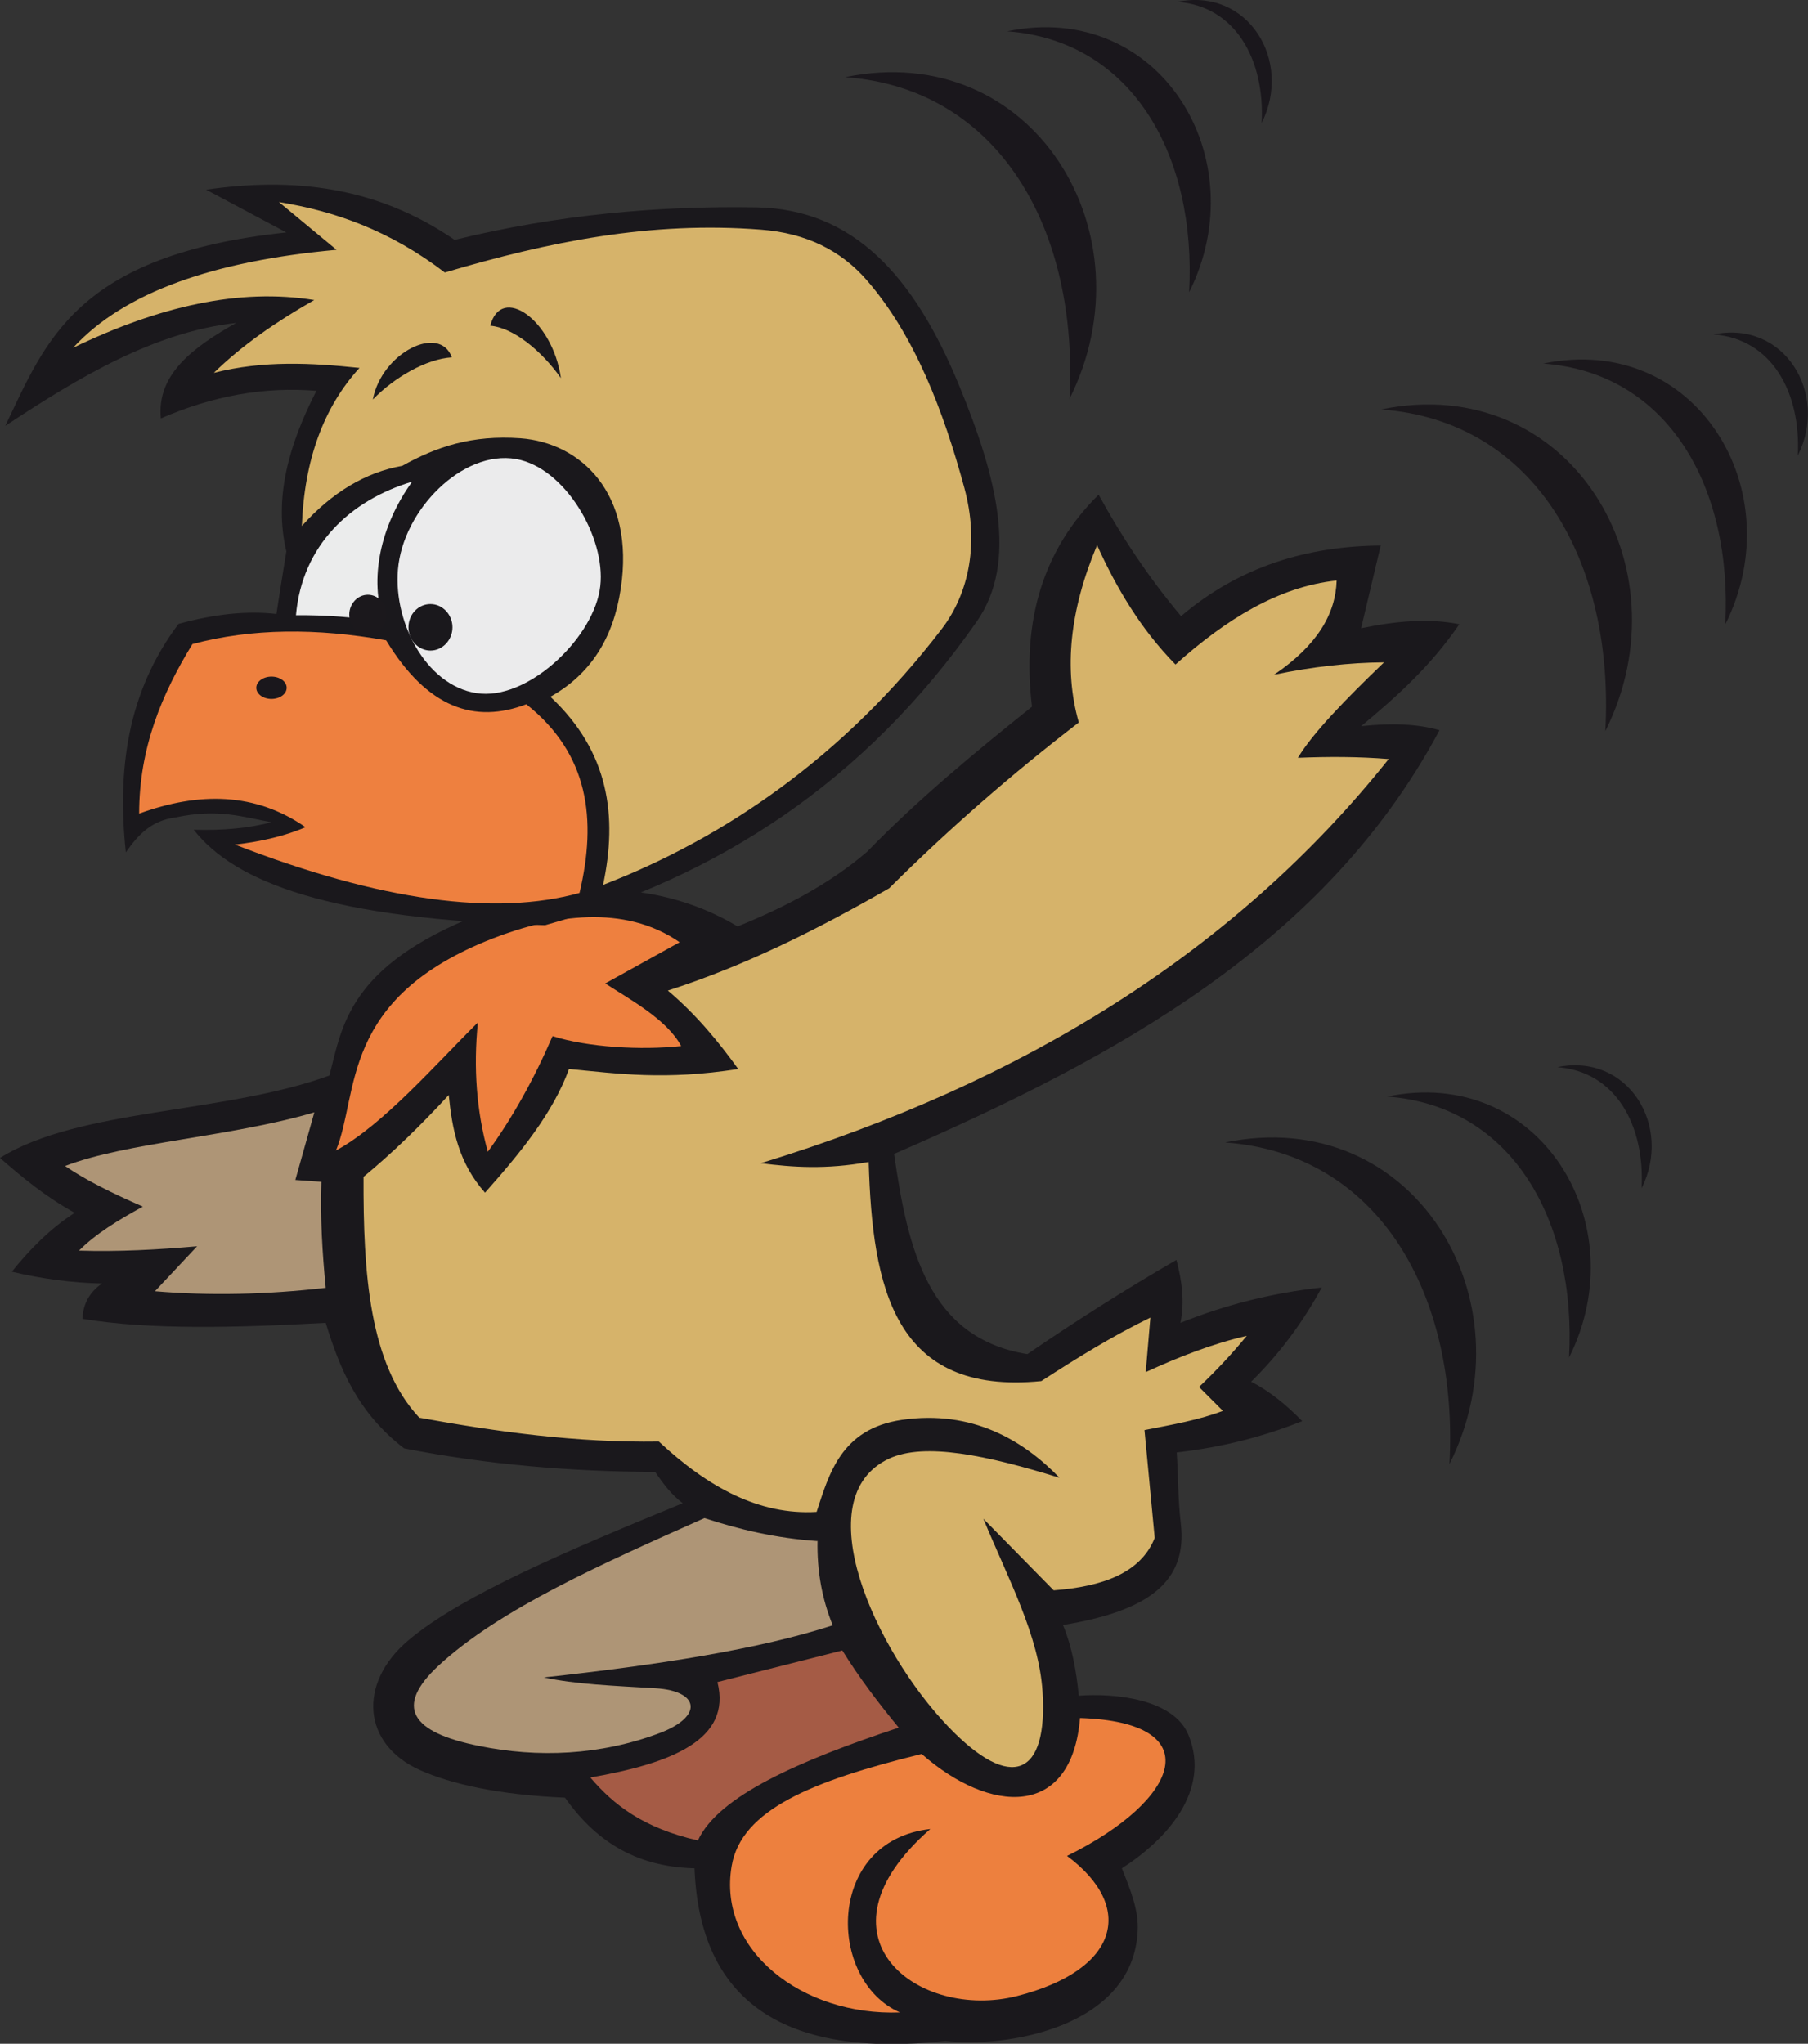
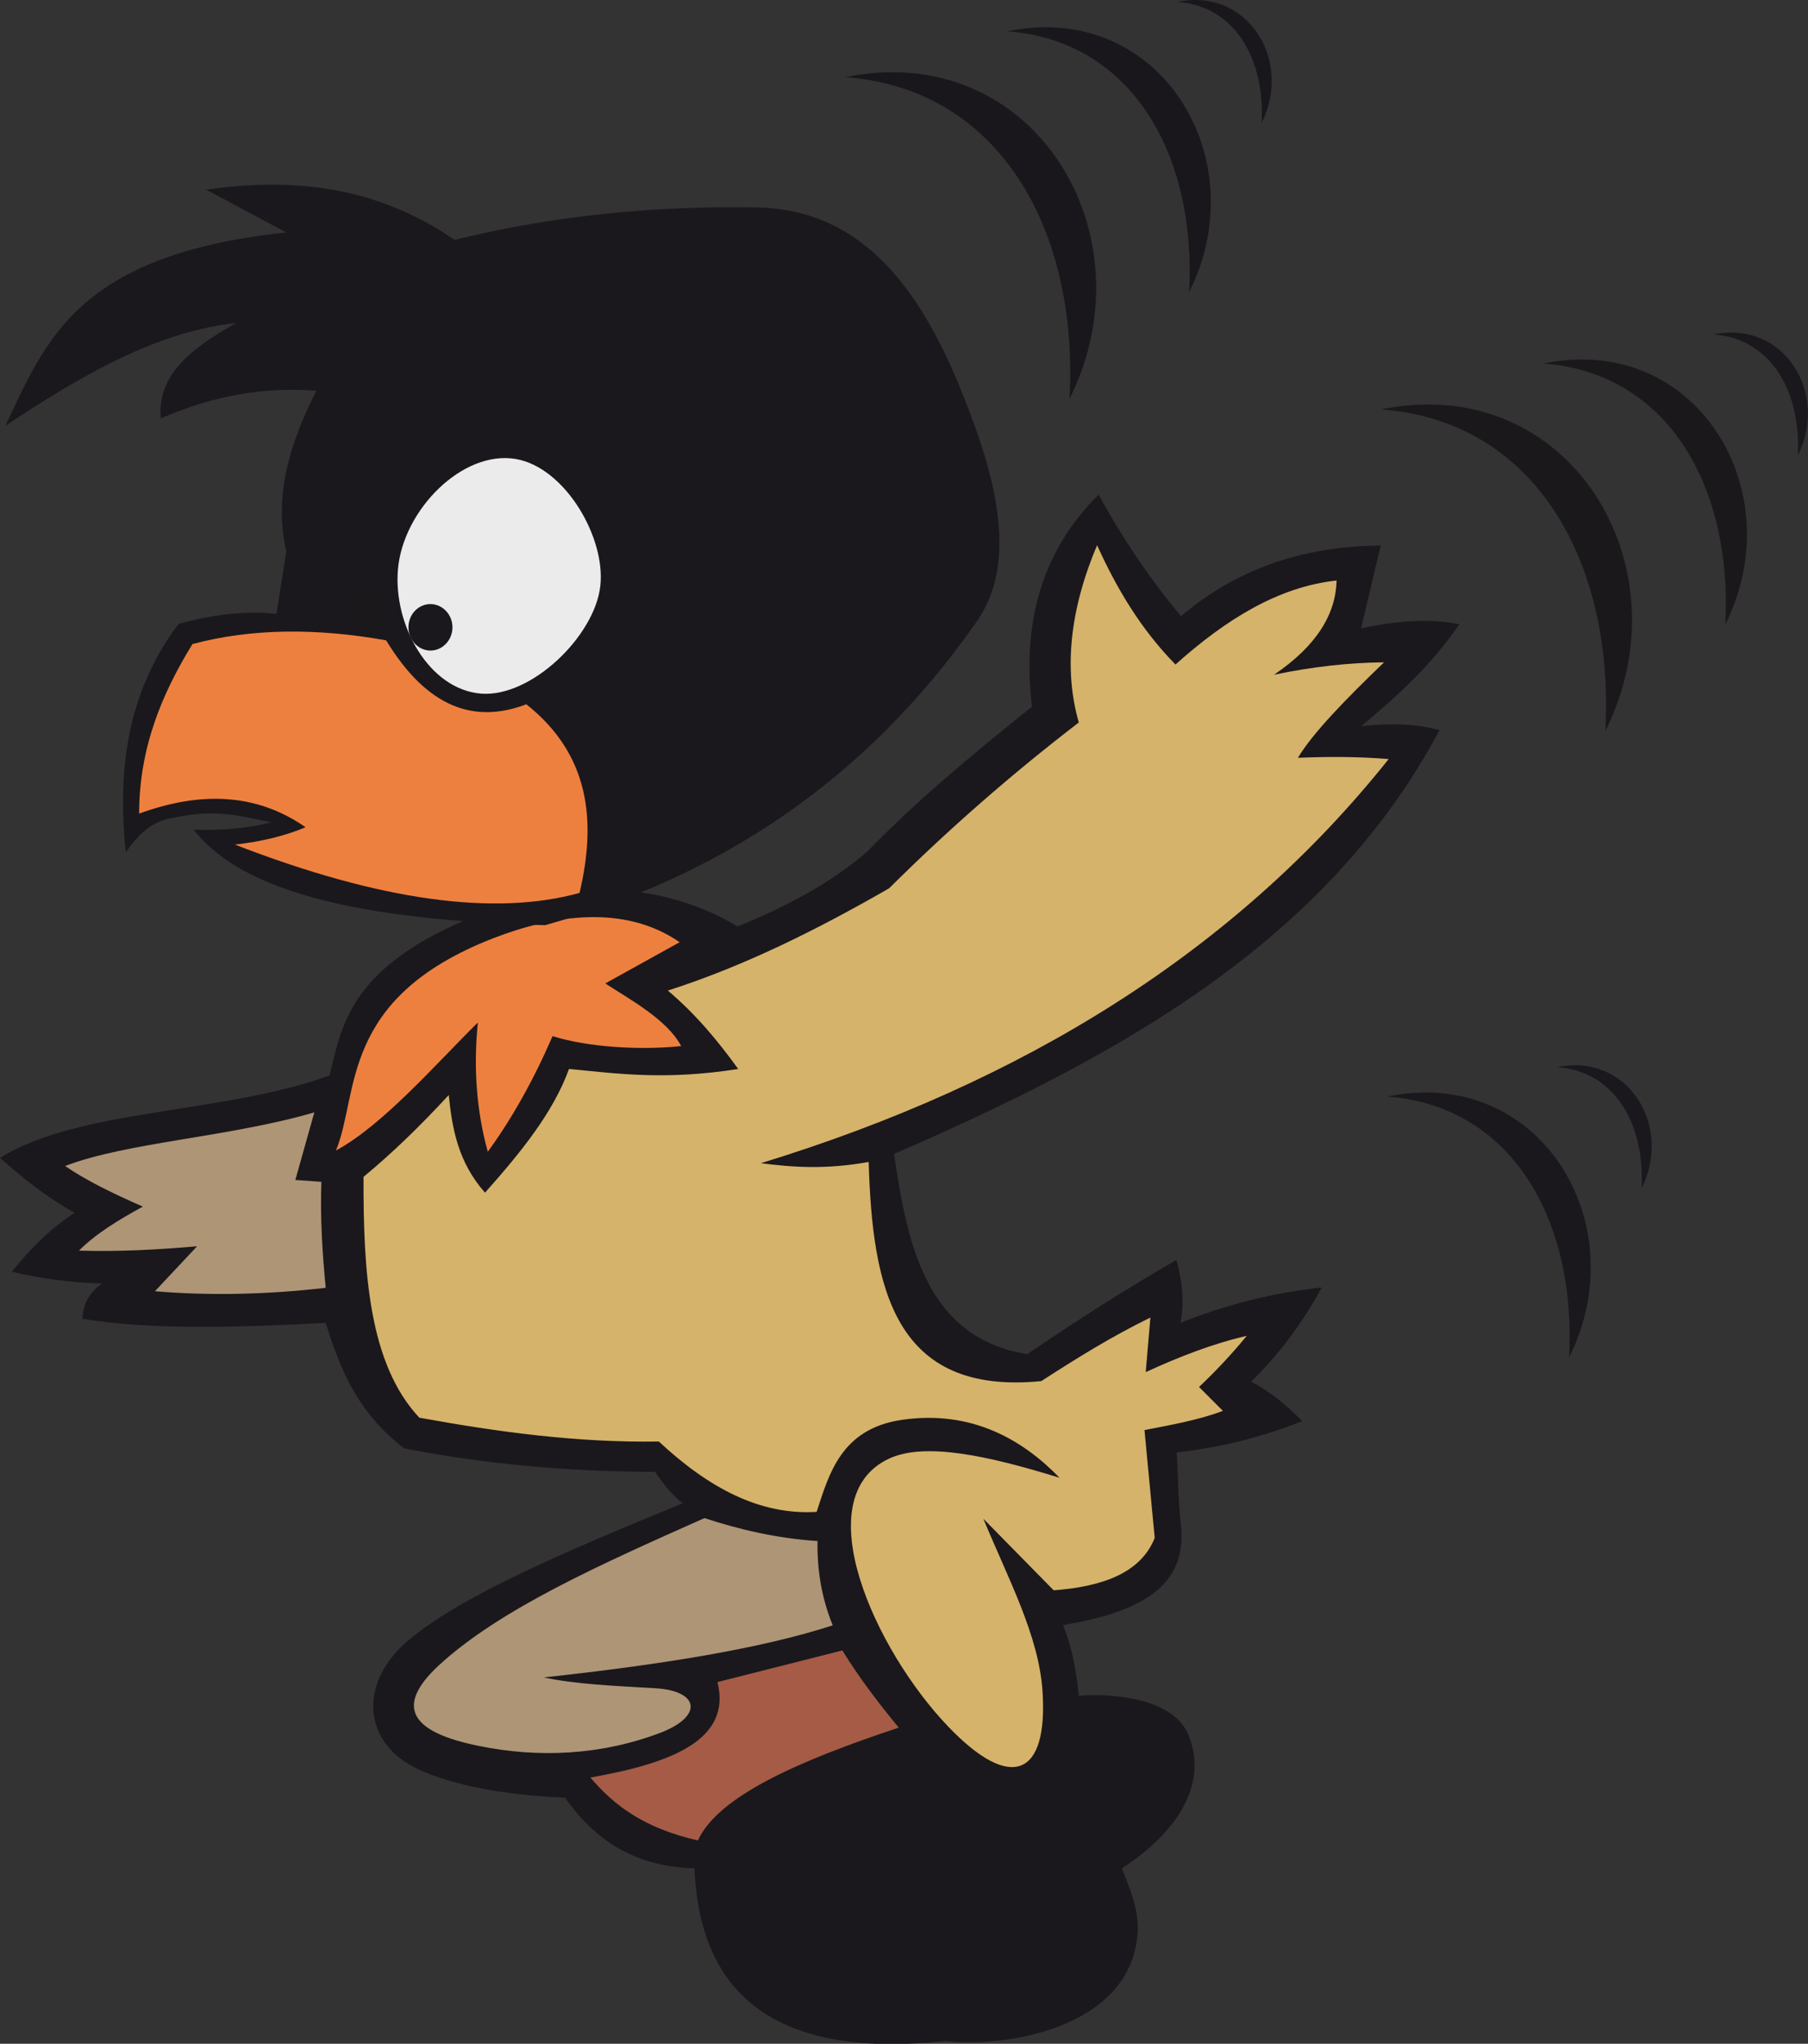
<svg xmlns="http://www.w3.org/2000/svg" clip-rule="evenodd" fill-rule="evenodd" image-rendering="optimizeQuality" shape-rendering="geometricPrecision" text-rendering="geometricPrecision" viewBox="0 0 5.834 6.594" xml:space="preserve">
  <rect x="0" y="0" width="5.834" height="6.594" fill="#333333" stroke="none" />
  <path d="m4.457 1.76c-0.24 0.002-0.458 0.068-0.646 0.228-0.105-0.125-0.192-0.257-0.266-0.392-0.177 0.175-0.249 0.403-0.215 0.684-0.185 0.148-0.368 0.299-0.532 0.468-0.121 0.104-0.265 0.179-0.418 0.241-0.205-0.123-0.496-0.173-0.836-0.038-0.42 0.166-0.44 0.36-0.481 0.519-0.339 0.124-0.808 0.106-1.063 0.266 0.072 0.063 0.147 0.125 0.241 0.177-0.079 0.051-0.144 0.117-0.203 0.19 0.097 0.023 0.194 0.036 0.291 0.038-0.045 0.032-0.061 0.071-0.063 0.114 0.217 0.036 0.494 0.029 0.785 0.013 0.045 0.147 0.103 0.29 0.253 0.405 0.27 0.053 0.54 0.075 0.81 0.076 0.026 0.038 0.053 0.074 0.089 0.101-0.36 0.148-0.713 0.296-0.886 0.443-0.163 0.138-0.148 0.335 0.038 0.418 0.101 0.045 0.254 0.08 0.468 0.089 0.093 0.131 0.219 0.223 0.418 0.228 0.017 0.428 0.287 0.614 0.81 0.557 0.186 0.023 0.604-0.039 0.62-0.354 0.004-0.068-0.024-0.135-0.051-0.203 0.145-0.093 0.288-0.251 0.215-0.43-0.047-0.116-0.236-0.136-0.354-0.127-0.008-0.081-0.022-0.158-0.051-0.228 0.275-0.045 0.403-0.139 0.38-0.329-0.009-0.076-0.008-0.152-0.013-0.228 0.152-0.017 0.285-0.053 0.405-0.101-0.05-0.051-0.104-0.096-0.165-0.127 0.092-0.09 0.167-0.192 0.228-0.304-0.157 0.017-0.309 0.055-0.456 0.114 0.014-0.068 0.005-0.135-0.013-0.203-0.166 0.096-0.326 0.198-0.481 0.304-0.32-0.052-0.386-0.339-0.43-0.646 0.724-0.314 1.395-0.683 1.76-1.367-0.069-0.02-0.153-0.024-0.253-0.013 0.113-0.094 0.224-0.193 0.317-0.329-0.1-0.02-0.206-0.01-0.317 0.013 0.021-0.089 0.042-0.177 0.063-0.266z" fill="#1A181C" />
  <path d="m2.193 3.04c-0.179-0.124-0.41-0.087-0.601-0.013-0.499 0.194-0.432 0.502-0.508 0.685 0.152-0.082 0.323-0.28 0.458-0.413-0.015 0.147-0.004 0.287 0.032 0.417 0.078-0.107 0.148-0.232 0.209-0.373 0.114 0.036 0.285 0.046 0.415 0.032-0.046-0.086-0.165-0.15-0.245-0.202 0.08-0.044 0.16-0.089 0.24-0.133z" fill="#EE803F" />
  <path d="m3.54 1.759c-0.088 0.209-0.108 0.4-0.059 0.572-0.216 0.166-0.42 0.344-0.612 0.535-0.228 0.131-0.462 0.249-0.714 0.33 0.091 0.077 0.162 0.163 0.227 0.253-0.238 0.037-0.386 0.015-0.546 0-0.051 0.141-0.157 0.271-0.271 0.399-0.086-0.097-0.106-0.205-0.117-0.315-0.092 0.1-0.183 0.188-0.275 0.264-0.001 0.311 0.018 0.604 0.18 0.777 0.253 0.046 0.508 0.081 0.773 0.077 0.16 0.149 0.325 0.238 0.509 0.227 0.04-0.121 0.078-0.268 0.275-0.297 0.227-0.033 0.392 0.066 0.509 0.187-0.235-0.073-0.436-0.115-0.55-0.062-0.27 0.126-0.046 0.618 0.191 0.865 0.204 0.213 0.322 0.158 0.304-0.114-0.012-0.18-0.109-0.359-0.191-0.557 0.076 0.077 0.151 0.154 0.227 0.231 0.158-0.012 0.281-0.056 0.326-0.169-0.011-0.116-0.022-0.232-0.033-0.348 0.088-0.017 0.177-0.033 0.253-0.062l-0.077-0.077c0.058-0.055 0.109-0.11 0.154-0.165-0.109 0.025-0.217 0.067-0.326 0.117 0.005-0.059 0.01-0.117 0.015-0.176-0.125 0.061-0.239 0.132-0.352 0.205-0.476 0.047-0.545-0.302-0.557-0.707-0.139 0.025-0.246 0.017-0.348 0.004 0.845-0.259 1.531-0.683 2.026-1.304-0.098-0.008-0.195-0.008-0.293-0.004 0.048-0.08 0.155-0.19 0.278-0.308-0.112 9.1589e-4 -0.231 0.014-0.355 0.04 0.14-0.095 0.199-0.197 0.202-0.304-0.188 0.02-0.358 0.126-0.52 0.271-0.112-0.114-0.19-0.246-0.253-0.385z" fill="#D6B36A" />
  <path d="m1.014 3.59c-0.02 0.072-0.041 0.145-0.061 0.217 0.028 0.002 0.056 0.004 0.084 0.006-0.004 0.114 0.003 0.228 0.014 0.342-0.191 0.022-0.375 0.026-0.551 0.011 0.045-0.048 0.091-0.097 0.136-0.145-0.127 0.011-0.254 0.018-0.381 0.014 0.051-0.052 0.125-0.098 0.206-0.142-0.101-0.044-0.187-0.087-0.251-0.131 0.201-0.077 0.531-0.093 0.804-0.173z" fill="#AE9576" />
  <path d="m2.637 4.972c-0.132-0.009-0.251-0.037-0.364-0.074-0.325 0.145-0.659 0.292-0.858 0.476-0.143 0.133-0.089 0.215 0.13 0.259 0.19 0.039 0.392 0.031 0.585-0.042 0.139-0.053 0.128-0.135-0.014-0.144-0.137-0.008-0.26-0.013-0.361-0.035 0.368-0.04 0.695-0.091 0.932-0.168-0.035-0.086-0.051-0.177-0.049-0.273z" fill="#AE9576" />
  <path d="m2.9 5.574c-0.065-0.079-0.127-0.16-0.182-0.249-0.134 0.034-0.268 0.068-0.403 0.102 0.047 0.186-0.148 0.262-0.41 0.308 0.074 0.087 0.17 0.163 0.347 0.203 0.066-0.144 0.329-0.258 0.648-0.364z" fill="#A55B45" />
-   <path d="m3.485 5.543c0.417 0.013 0.327 0.263-0.042 0.445 0.221 0.164 0.169 0.368-0.161 0.452-0.318 0.081-0.678-0.191-0.28-0.539-0.339 0.038-0.334 0.489-0.098 0.592-0.316 0.012-0.59-0.202-0.543-0.473 0.031-0.181 0.259-0.274 0.613-0.361 0.221 0.194 0.484 0.21 0.511-0.116z" fill="#ED803E" />
  <path d="m0.892 1.981c-0.094-0.011-0.2-1.7959e-5 -0.316 0.032-0.166 0.221-0.198 0.472-0.17 0.737 0.038-0.054 0.081-0.103 0.162-0.113 0.137-0.029 0.217-7.363e-4 0.308 0.016-0.073 0.019-0.157 0.027-0.251 0.024 0.132 0.169 0.44 0.29 1.134 0.308 0.555-0.155 1.03-0.46 1.393-0.98 0.133-0.191 0.066-0.463-0.057-0.761-0.145-0.352-0.34-0.57-0.656-0.575-0.313-0.005-0.639 0.023-0.972 0.105-0.255-0.175-0.525-0.202-0.802-0.162 0.086 0.046 0.173 0.092 0.259 0.138-0.681 0.072-0.777 0.354-0.907 0.624 0.24-0.159 0.483-0.303 0.745-0.332-0.138 0.078-0.257 0.165-0.243 0.308 0.167-0.073 0.335-0.103 0.502-0.089-0.089 0.173-0.138 0.346-0.097 0.518-0.011 0.068-0.022 0.135-0.032 0.202z" fill="#1A181C" />
  <path d="m1.699 2.272c-0.167 0.064-0.32 0.013-0.453-0.206-0.224-0.04-0.434-0.039-0.625 0.012-0.099 0.161-0.172 0.336-0.172 0.547 0.195-0.071 0.376-0.068 0.537 0.044-0.064 0.027-0.139 0.046-0.228 0.056 0.472 0.183 0.84 0.231 1.112 0.156 0.056-0.236 0.031-0.448-0.172-0.609z" fill="#EE803F" />
-   <path d="m1.33 1.554c-0.199 0.06-0.355 0.204-0.375 0.431 0.093-0.001 0.192 0.006 0.284 0.022-0.048-0.137-0.013-0.309 0.091-0.453z" fill="#EBECEC" />
  <path d="m1.665 1.481c-0.172-0.03-0.365 0.164-0.381 0.357-0.015 0.18 0.101 0.387 0.269 0.4 0.162 0.012 0.366-0.186 0.384-0.347 0.018-0.156-0.113-0.382-0.272-0.41z" fill="#EBEBEC" />
-   <path d="m1.435 0.879c-0.178-0.136-0.356-0.198-0.535-0.227 0.062 0.051 0.124 0.103 0.186 0.154-0.395 0.036-0.685 0.136-0.85 0.316 0.278-0.134 0.536-0.193 0.778-0.154-0.121 0.069-0.232 0.145-0.324 0.235 0.161-0.041 0.316-0.032 0.47-0.016-0.116 0.127-0.178 0.297-0.186 0.51 0.097-0.108 0.205-0.173 0.324-0.194 0.111-0.062 0.225-0.1 0.381-0.089 0.194 0.014 0.371 0.177 0.324 0.486-0.024 0.159-0.097 0.275-0.227 0.348 0.19 0.178 0.217 0.386 0.17 0.607 0.389-0.15 0.776-0.412 1.093-0.826 0.09-0.118 0.12-0.28 0.073-0.454-0.067-0.247-0.16-0.493-0.316-0.672-0.083-0.095-0.195-0.151-0.34-0.162-0.357-0.028-0.685 0.039-1.02 0.138z" fill="#D6B36A" />
-   <path d="m0.876 2.183c0.027 0 0.049 0.016 0.049 0.036 0 0.02-0.022 0.036-0.049 0.036s-0.049-0.016-0.049-0.036c0-0.02 0.022-0.036 0.049-0.036z" fill="#1A171C" />
  <path d="m1.389 1.949c0.039 0 0.071 0.034 0.071 0.075 0 0.041-0.032 0.075-0.071 0.075s-0.071-0.034-0.071-0.075c0-0.042 0.032-0.075 0.071-0.075z" fill="#1A181C" />
  <path d="m1.187 1.919c0.033 0 0.06 0.029 0.06 0.064 0 0.035-0.027 0.064-0.06 0.064s-0.06-0.029-0.06-0.064c0-0.035 0.027-0.064 0.06-0.064z" fill="#1B181C" />
  <path d="m1.582 1.051c0.035-0.135 0.201-0.02 0.228 0.169-0.063-0.089-0.154-0.163-0.228-0.169z" fill="#1A181C" />
  <path d="m1.458 1.153c-0.039-0.108-0.226-0.016-0.255 0.136 0.07-0.072 0.173-0.131 0.255-0.136z" fill="#1A181C" />
  <path d="m4.456 1.321c0.606-0.125 0.991 0.505 0.724 1.038 0.03-0.542-0.224-1.002-0.724-1.038z" fill="#1B181C" />
  <path d="m4.98 1.173c0.491-0.102 0.804 0.409 0.587 0.842 0.024-0.44-0.182-0.812-0.587-0.842z" fill="#1B181C" />
  <path d="m5.529 1.079c0.228-0.047 0.373 0.19 0.272 0.391 0.011-0.204-0.084-0.377-0.272-0.391z" fill="#1A181C" />
  <g fill="#1A171C">
    <path d="m2.727 0.249c0.606-0.125 0.991 0.505 0.724 1.038 0.03-0.542-0.224-1.002-0.724-1.038z" />
    <path d="m3.25 0.101c0.491-0.102 0.804 0.409 0.587 0.842 0.024-0.44-0.182-0.812-0.587-0.842z" />
    <path d="m3.799 0.006c0.228-0.047 0.373 0.19 0.272 0.391 0.011-0.204-0.084-0.377-0.272-0.391z" />
  </g>
  <g fill="#1A181C">
-     <path d="m3.953 3.686c0.606-0.125 0.991 0.505 0.724 1.038 0.03-0.542-0.224-1.002-0.724-1.038z" />
    <path d="m4.476 3.538c0.491-0.102 0.804 0.409 0.587 0.842 0.024-0.44-0.182-0.812-0.587-0.842z" />
    <path d="m5.025 3.443c0.228-0.047 0.373 0.19 0.272 0.391 0.011-0.204-0.084-0.377-0.272-0.391z" />
  </g>
</svg>